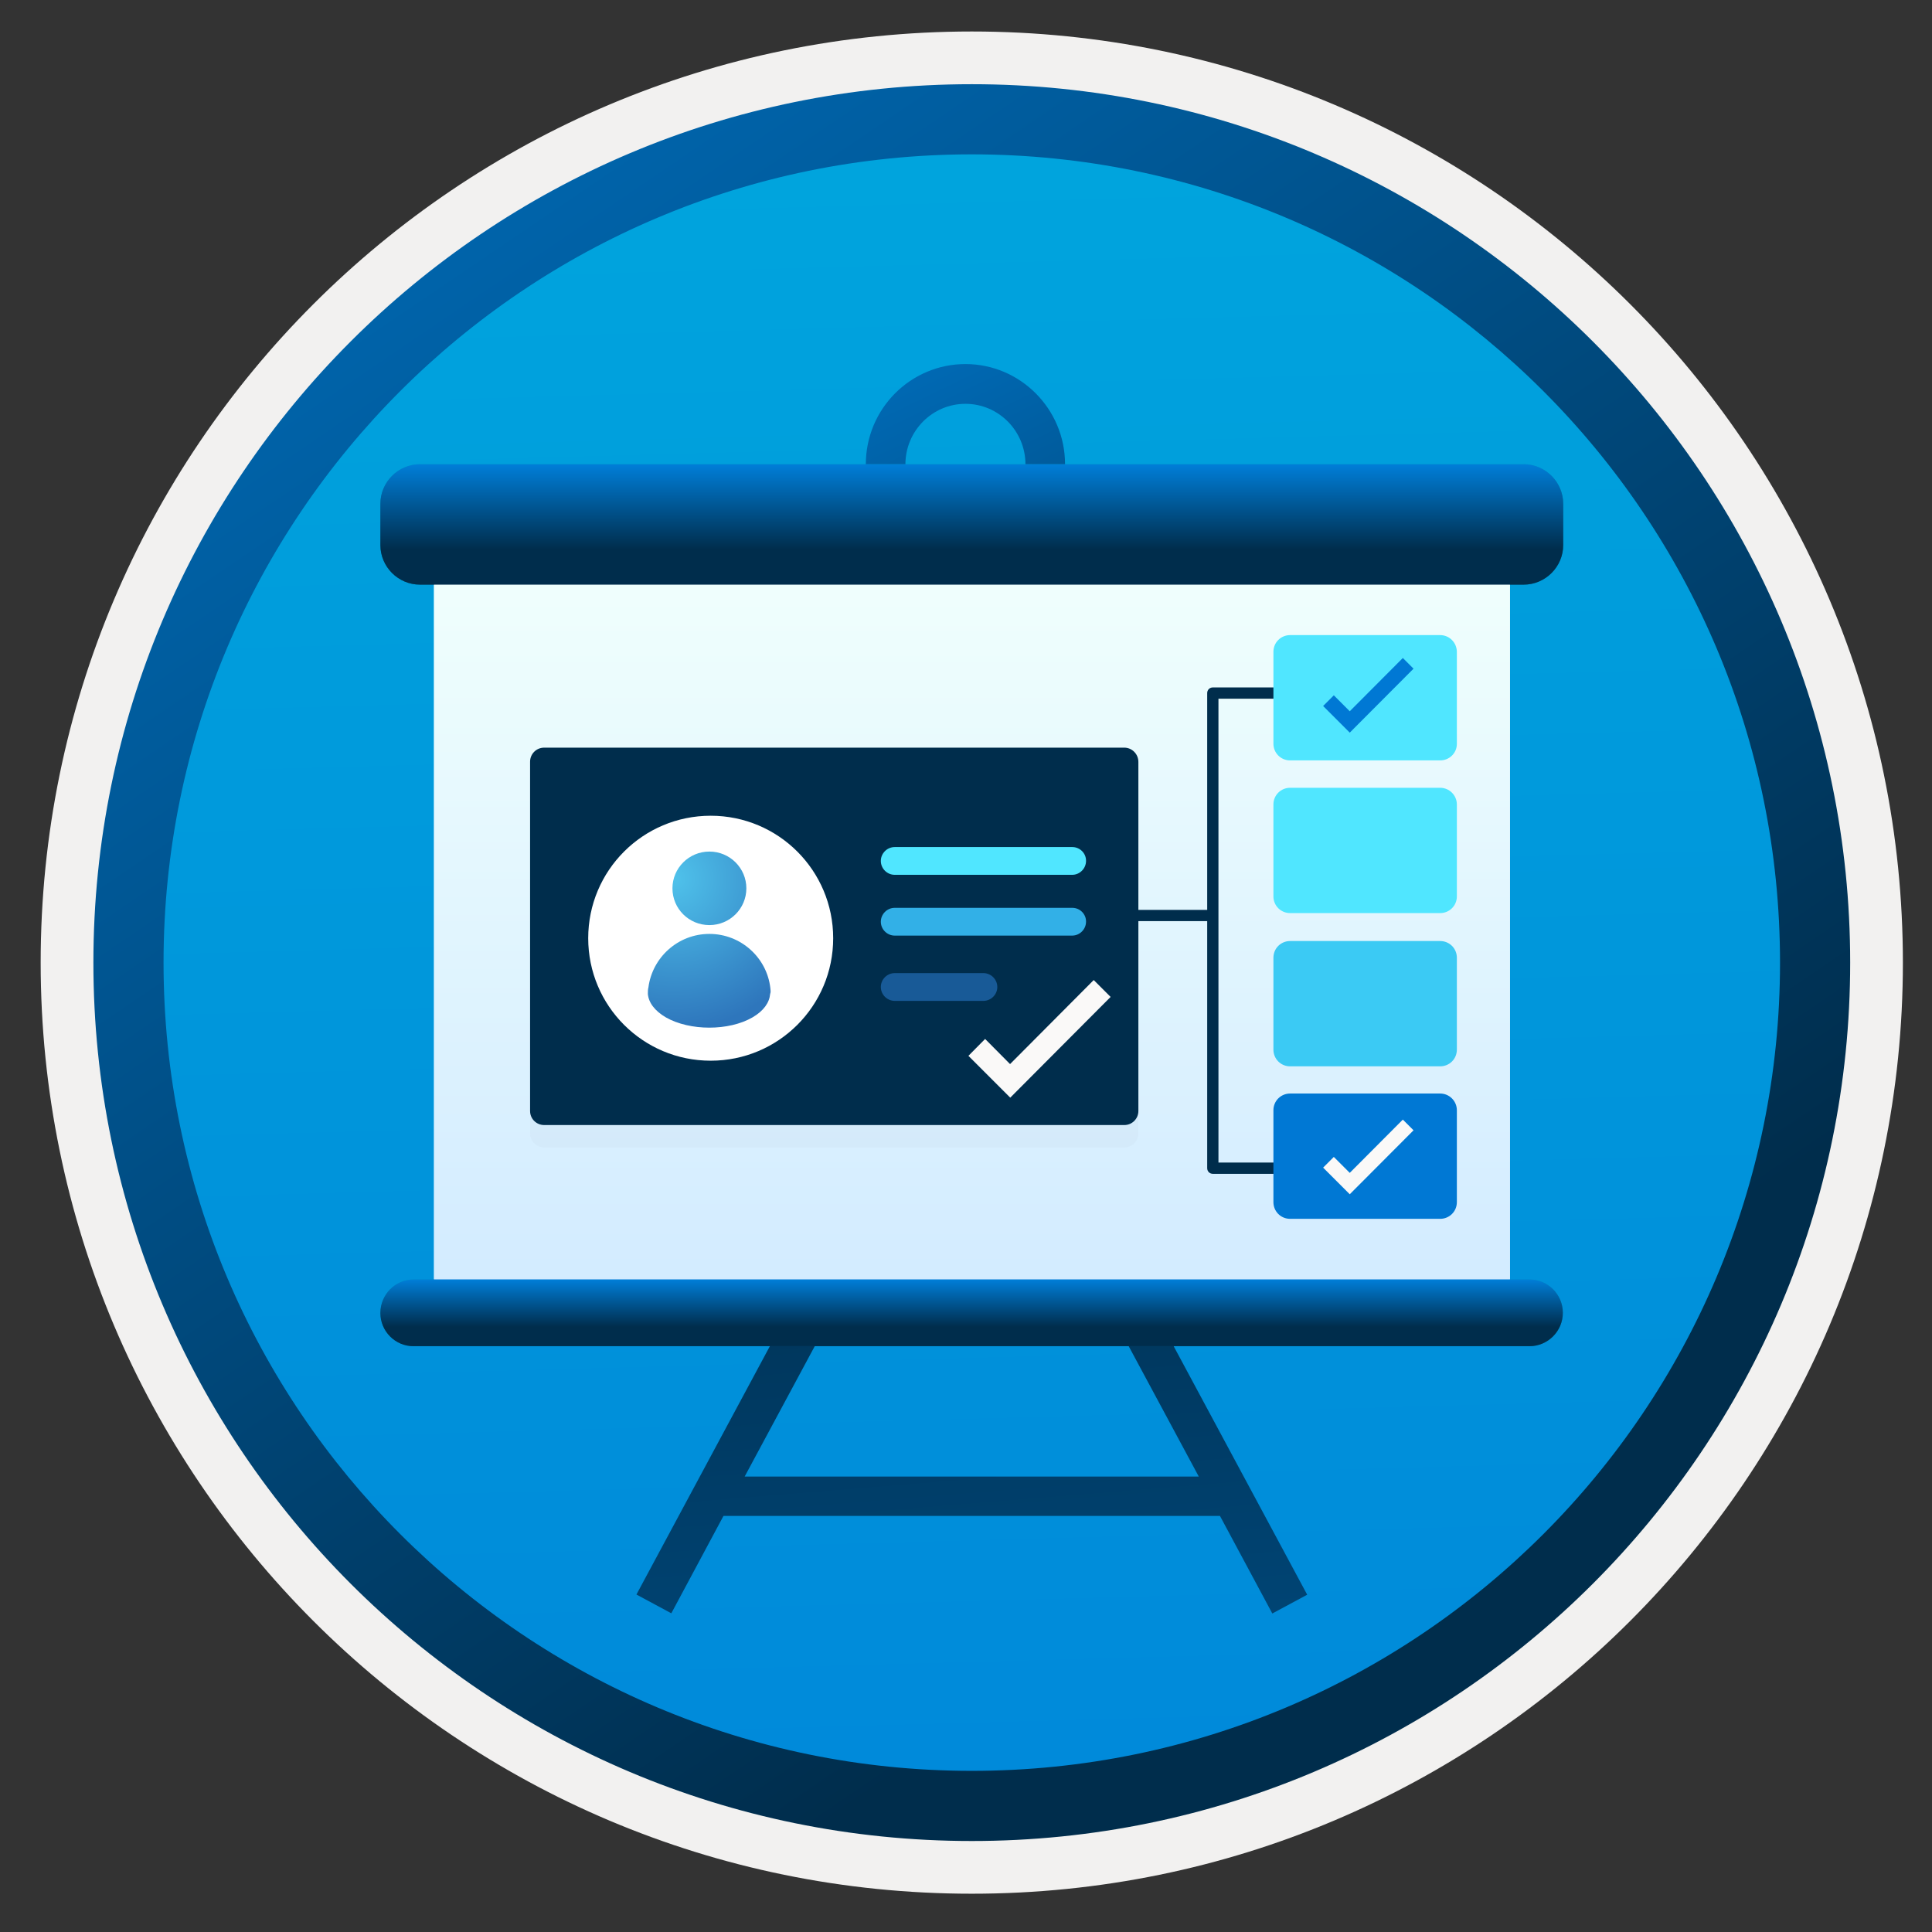
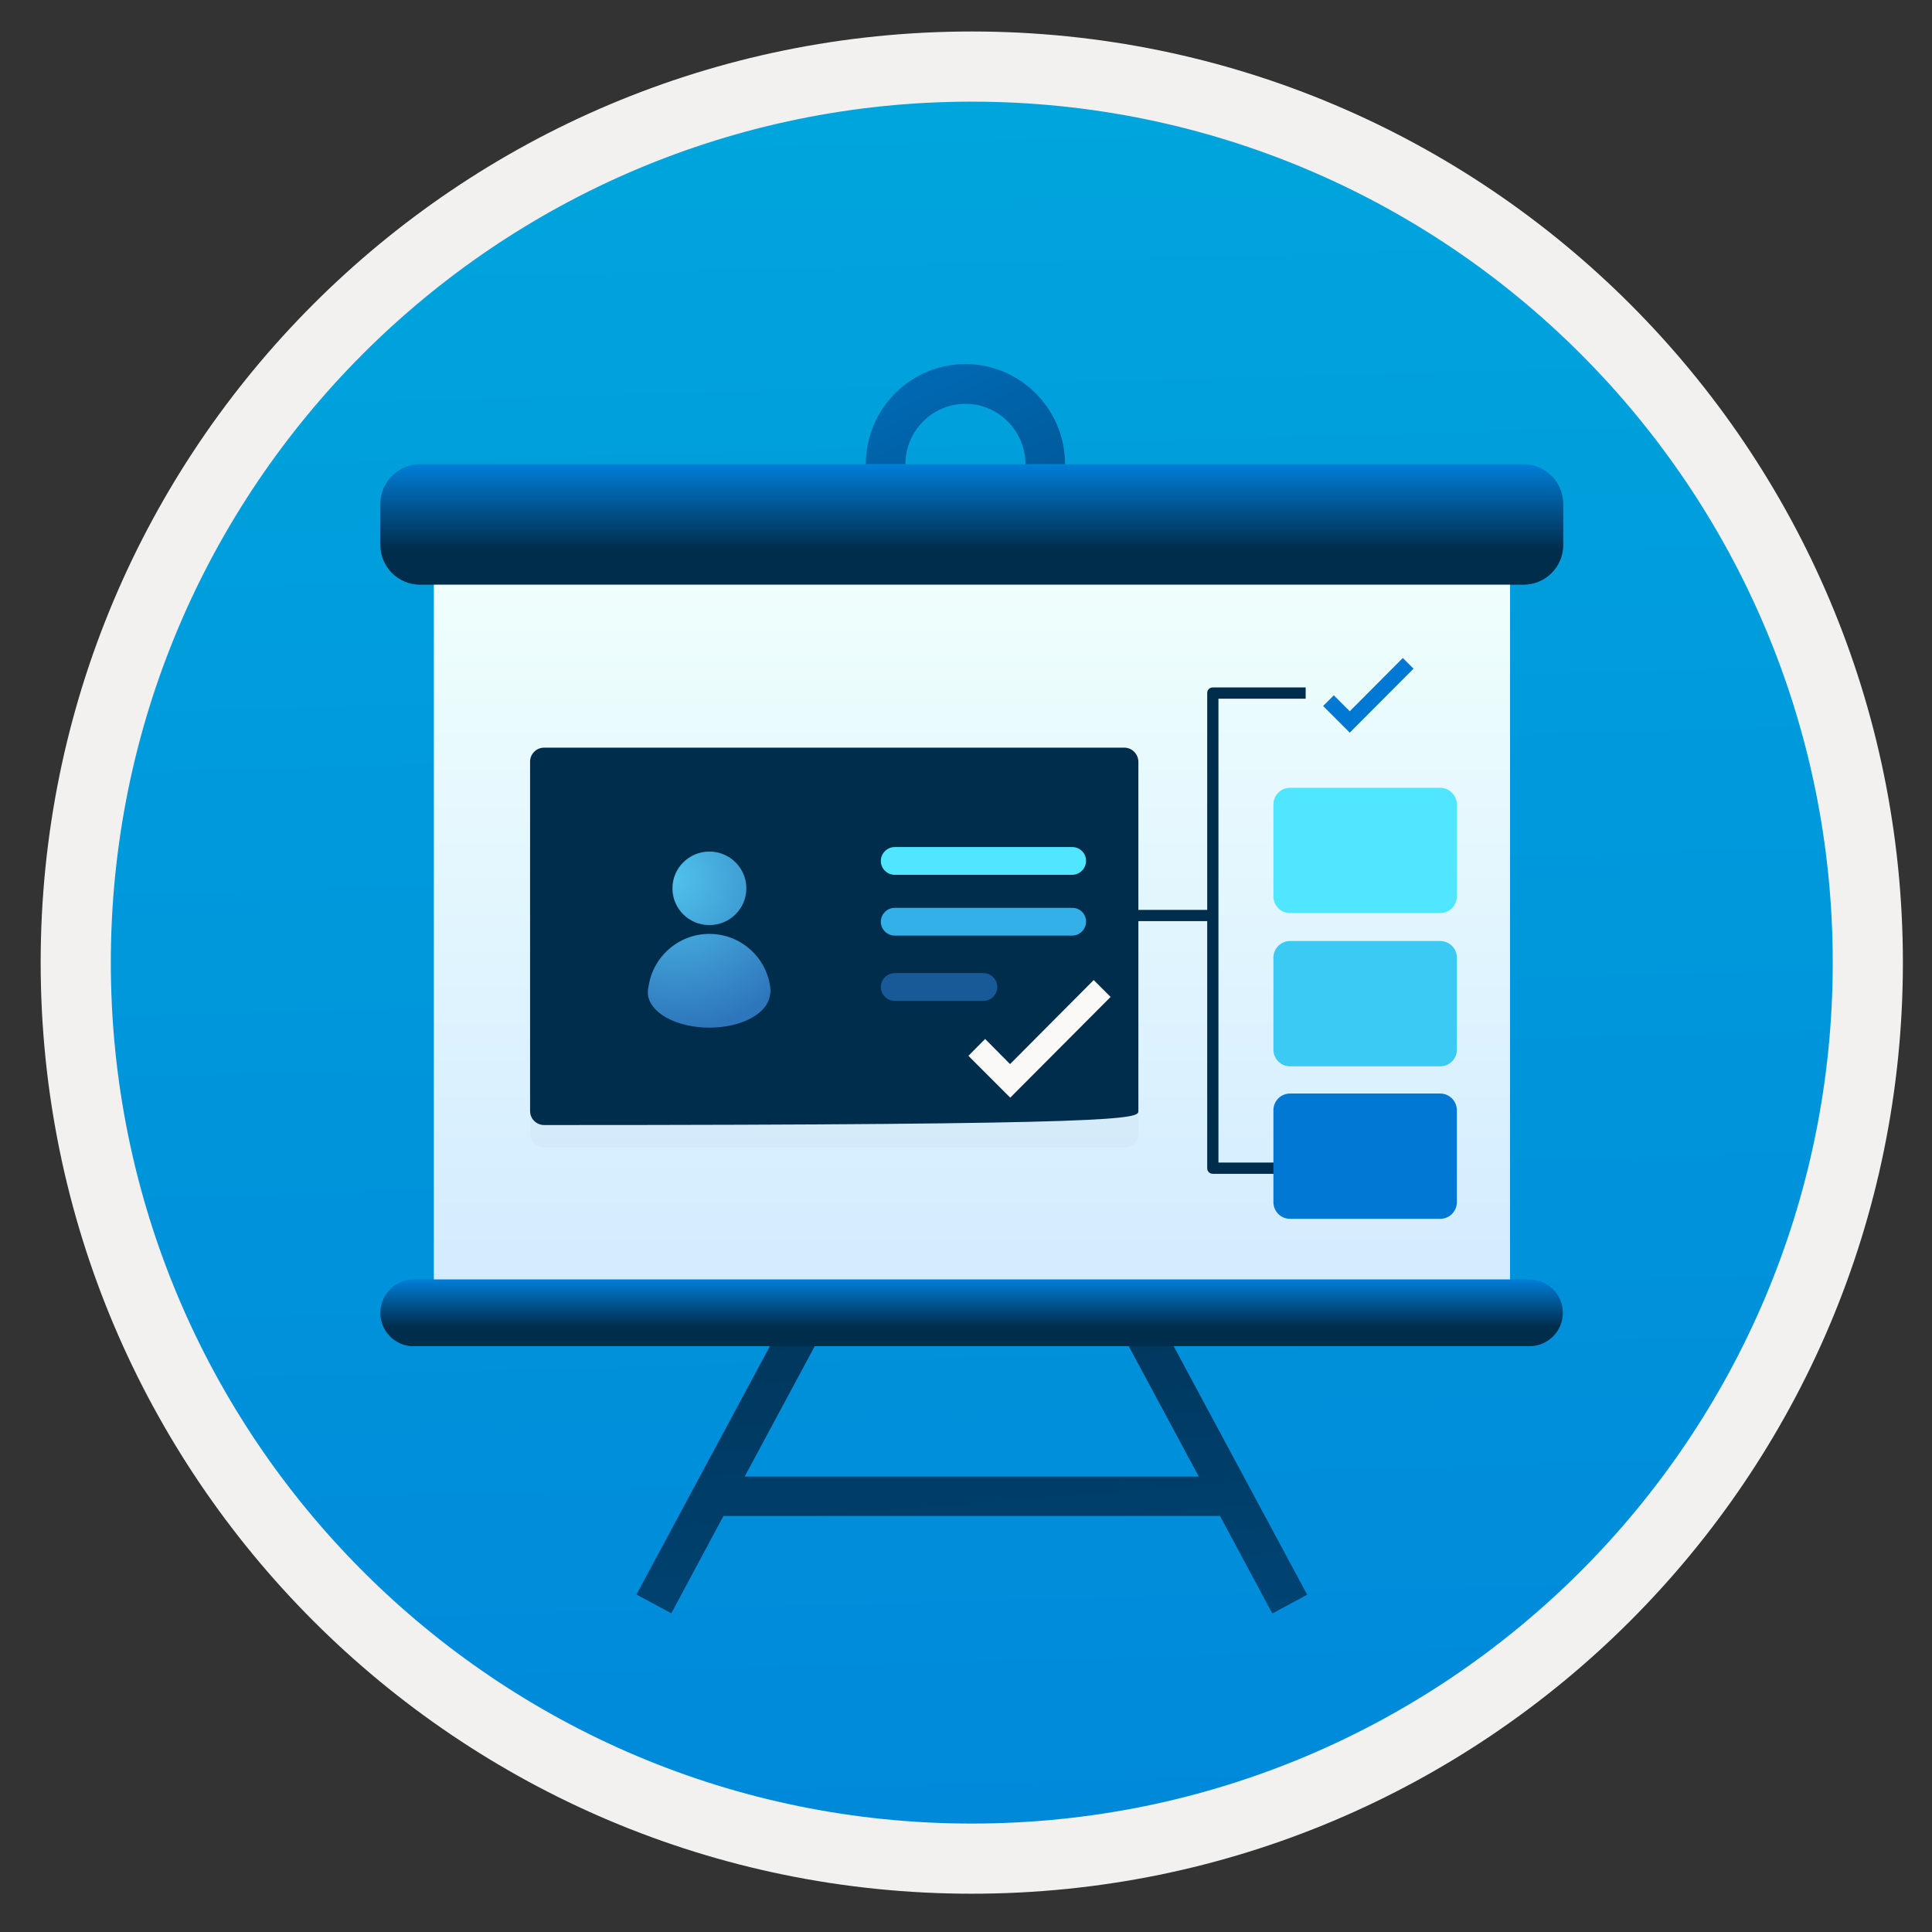
<svg xmlns="http://www.w3.org/2000/svg" width="103" height="103" viewBox="0 0 103 103" fill="none">
  <rect x="0" y="0" width="103" height="103" fill="#333333" stroke="none" />
  <path d="M51.808 98.129C25.958 98.129 4.998 77.179 4.998 51.319C4.998 25.459 25.958 4.509 51.808 4.509C77.658 4.509 98.618 25.469 98.618 51.319C98.618 77.169 77.658 98.129 51.808 98.129Z" fill="url(#paint0_linear)" />
  <path fill-rule="evenodd" clip-rule="evenodd" d="M97.708 51.319C97.708 76.669 77.158 97.219 51.808 97.219C26.458 97.219 5.908 76.669 5.908 51.319C5.908 25.969 26.458 5.419 51.808 5.419C77.158 5.419 97.708 25.969 97.708 51.319ZM51.808 1.679C79.228 1.679 101.448 23.899 101.448 51.319C101.448 78.739 79.218 100.959 51.808 100.959C24.388 100.959 2.168 78.729 2.168 51.319C2.168 23.899 24.388 1.679 51.808 1.679Z" fill="#F2F1F0" />
-   <path fill-rule="evenodd" clip-rule="evenodd" d="M94.898 51.319C94.898 75.119 75.609 94.409 51.809 94.409C28.009 94.409 8.719 75.119 8.719 51.319C8.719 27.519 28.009 8.229 51.809 8.229C75.609 8.229 94.898 27.519 94.898 51.319ZM51.809 4.489C77.668 4.489 98.638 25.459 98.638 51.319C98.638 77.179 77.668 98.149 51.809 98.149C25.948 98.149 4.979 77.179 4.979 51.319C4.979 25.459 25.939 4.489 51.809 4.489Z" fill="url(#paint1_linear)" />
  <path d="M51.47 30.089C48.55 30.089 46.16 27.699 46.16 24.749C46.16 21.799 48.54 19.409 51.47 19.409C54.39 19.409 56.78 21.799 56.78 24.749C56.78 27.699 54.39 30.089 51.47 30.089ZM51.47 21.529C49.71 21.529 48.27 22.969 48.27 24.759C48.27 26.549 49.7 27.989 51.47 27.989C53.23 27.989 54.67 26.549 54.67 24.759C54.67 22.969 53.23 21.529 51.47 21.529Z" fill="url(#paint2_linear)" />
  <path d="M65.04 80.819H38.57L35.79 86.009L33.93 85.009L41.64 70.659L43.49 71.669L39.7 78.719H63.91L60.12 71.669L61.98 70.669L69.69 85.019L67.83 86.019L65.04 80.819Z" fill="url(#paint3_linear)" />
  <path d="M80.499 30.459H23.139V69.019H80.499V30.459Z" fill="url(#paint4_linear)" />
  <path d="M22.389 24.749H81.229C82.389 24.749 83.339 25.699 83.339 26.859V29.059C83.339 30.219 82.389 31.169 81.229 31.169H22.389C21.229 31.169 20.279 30.219 20.279 29.059V26.859C20.279 25.699 21.229 24.749 22.389 24.749Z" fill="url(#paint5_linear)" />
  <path d="M22.059 68.209H81.539C82.519 68.209 83.319 69.009 83.319 69.989C83.319 70.969 82.519 71.769 81.539 71.769H22.059C21.079 71.779 20.279 70.979 20.279 69.999C20.279 69.009 21.079 68.209 22.059 68.209Z" fill="url(#paint6_linear)" />
  <path d="M80.499 30.459H23.139V69.019H80.499V30.459Z" fill="url(#paint7_linear)" />
  <path d="M22.389 24.749H81.229C82.389 24.749 83.339 25.699 83.339 26.859V29.059C83.339 30.219 82.389 31.169 81.229 31.169H22.389C21.229 31.169 20.279 30.219 20.279 29.059V26.859C20.279 25.699 21.229 24.749 22.389 24.749Z" fill="url(#paint8_linear)" />
  <path d="M22.059 68.209H81.539C82.519 68.209 83.319 69.009 83.319 69.989C83.319 70.969 82.519 71.769 81.539 71.769H22.059C21.079 71.779 20.279 70.979 20.279 69.999C20.279 69.009 21.079 68.209 22.059 68.209Z" fill="url(#paint9_linear)" />
  <path d="M69.609 37.249V36.649H64.659C64.489 36.649 64.359 36.779 64.359 36.949V48.509H57.449V49.109H64.359V62.279C64.359 62.449 64.489 62.579 64.659 62.579H69.609V61.979H64.959V37.249H69.609Z" fill="#002D4C" />
  <g opacity="0.15">
    <path opacity="0.15" d="M59.94 41.049H29.01C28.59 41.049 28.26 41.389 28.26 41.799V60.419C28.26 60.839 28.6 61.169 29.01 61.169H59.94C60.36 61.169 60.69 60.829 60.69 60.419V41.809C60.69 41.389 60.35 41.049 59.94 41.049Z" fill="#1F1D20" />
  </g>
-   <path d="M59.94 39.859H29.01C28.59 39.859 28.26 40.199 28.26 40.609V59.229C28.26 59.649 28.6 59.979 29.01 59.979H59.94C60.36 59.979 60.69 59.639 60.69 59.229V40.619C60.69 40.199 60.35 39.859 59.94 39.859Z" fill="#002D4C" />
-   <path d="M37.889 56.549C41.499 56.549 44.419 53.629 44.419 50.019C44.419 46.409 41.499 43.489 37.889 43.489C34.279 43.489 31.359 46.409 31.359 50.019C31.359 53.629 34.279 56.549 37.889 56.549Z" fill="white" />
+   <path d="M59.94 39.859H29.01C28.59 39.859 28.26 40.199 28.26 40.609V59.229C28.26 59.649 28.6 59.979 29.01 59.979C60.36 59.979 60.69 59.639 60.69 59.229V40.619C60.69 40.199 60.35 39.859 59.94 39.859Z" fill="#002D4C" />
  <path d="M41.069 52.679C40.889 51.059 39.499 49.789 37.819 49.789C36.149 49.789 34.779 51.039 34.569 52.639C34.539 52.749 34.539 52.879 34.539 52.989C34.579 53.449 34.899 53.889 35.499 54.239C36.779 54.969 38.859 54.969 40.119 54.239C40.719 53.889 41.019 53.449 41.059 52.989C41.099 52.889 41.079 52.779 41.069 52.679Z" fill="url(#paint10_radial)" />
  <path d="M37.82 49.319C38.91 49.319 39.79 48.439 39.79 47.359C39.79 46.279 38.91 45.399 37.82 45.399C36.73 45.399 35.85 46.279 35.85 47.359C35.85 48.449 36.73 49.319 37.82 49.319Z" fill="url(#paint11_radial)" />
  <path d="M57.169 45.159H47.699C47.289 45.159 46.959 45.499 46.959 45.899C46.959 46.309 47.299 46.639 47.699 46.639H57.159C57.569 46.639 57.899 46.299 57.899 45.899C57.909 45.499 57.579 45.159 57.169 45.159Z" fill="#50E6FF" />
  <path d="M57.169 48.399H47.699C47.289 48.399 46.959 48.739 46.959 49.139C46.959 49.549 47.299 49.879 47.699 49.879H57.159C57.569 49.879 57.899 49.539 57.899 49.139C57.909 48.739 57.579 48.399 57.169 48.399Z" fill="#32B0E7" />
  <path fill-rule="evenodd" clip-rule="evenodd" d="M47.699 51.879H52.429C52.839 51.879 53.169 52.219 53.169 52.619C53.169 53.029 52.829 53.359 52.429 53.359H47.699C47.289 53.359 46.959 53.019 46.959 52.619C46.959 52.219 47.289 51.879 47.699 51.879Z" fill="#185A97" />
  <path d="M58.309 52.249L53.849 56.729L52.519 55.389L51.629 56.289L53.859 58.519L59.209 53.149L58.309 52.249Z" fill="#FAF9F8" />
-   <path d="M76.779 33.859H68.779C68.289 33.859 67.889 34.249 67.889 34.749V39.649C67.889 40.139 68.279 40.539 68.779 40.539H76.779C77.269 40.539 77.669 40.149 77.669 39.659V34.759C77.669 34.259 77.269 33.859 76.779 33.859Z" fill="#50E6FF" />
  <path d="M76.779 50.169H68.779C68.289 50.169 67.889 50.559 67.889 51.059V55.959C67.889 56.449 68.279 56.849 68.779 56.849H76.779C77.269 56.849 77.669 56.459 77.669 55.959V51.059C77.669 50.559 77.269 50.169 76.779 50.169Z" fill="#3BCAF4" />
  <path d="M76.779 41.999H68.779C68.289 41.999 67.889 42.389 67.889 42.889V47.789C67.889 48.279 68.279 48.679 68.779 48.679H76.779C77.269 48.679 77.669 48.289 77.669 47.789V42.889C77.669 42.399 77.269 41.999 76.779 41.999Z" fill="#50E6FF" />
  <path d="M76.779 58.299H68.779C68.289 58.299 67.889 58.689 67.889 59.189V64.089C67.889 64.579 68.279 64.979 68.779 64.979H76.779C77.269 64.979 77.669 64.589 77.669 64.089V59.189C77.669 58.699 77.269 58.299 76.779 58.299Z" fill="#0078D4" />
-   <path d="M74.789 59.689L71.959 62.529L71.109 61.679L70.539 62.249L71.959 63.669L75.359 60.259L74.789 59.689Z" fill="#FAF9F8" />
  <path d="M74.789 35.079L71.959 37.919L71.109 37.069L70.539 37.639L71.959 39.059L75.359 35.649L74.789 35.079Z" fill="#0078D4" />
  <defs>
    <linearGradient id="paint0_linear" x1="50.038" y1="-13.471" x2="54.02" y2="132.3" gradientUnits="userSpaceOnUse">
      <stop stop-color="#00ABDE" />
      <stop offset="1" stop-color="#007ED8" />
    </linearGradient>
    <linearGradient id="paint1_linear" x1="3.242" y1="-20.306" x2="98.77" y2="120.576" gradientUnits="userSpaceOnUse">
      <stop stop-color="#007ED8" />
      <stop offset="0.707" stop-color="#002D4C" />
    </linearGradient>
    <linearGradient id="paint2_linear" x1="43.833" y1="9.007" x2="72.235" y2="67.605" gradientUnits="userSpaceOnUse">
      <stop stop-color="#007ED8" />
      <stop offset="0.707" stop-color="#002D4C" />
    </linearGradient>
    <linearGradient id="paint3_linear" x1="58.045" y1="161.542" x2="46.086" y2="14.747" gradientUnits="userSpaceOnUse">
      <stop stop-color="#007ED8" />
      <stop offset="0.707" stop-color="#002D4C" />
    </linearGradient>
    <linearGradient id="paint4_linear" x1="51.819" y1="69.022" x2="51.819" y2="30.463" gradientUnits="userSpaceOnUse">
      <stop stop-color="#D2EBFF" />
      <stop offset="1" stop-color="#F0FFFD" />
    </linearGradient>
    <linearGradient id="paint5_linear" x1="51.809" y1="24.761" x2="51.809" y2="31.175" gradientUnits="userSpaceOnUse">
      <stop stop-color="#0099BE" />
      <stop offset="1" stop-color="#006E97" />
    </linearGradient>
    <linearGradient id="paint6_linear" x1="51.804" y1="68.219" x2="51.804" y2="71.784" gradientUnits="userSpaceOnUse">
      <stop stop-color="#0099BE" />
      <stop offset="1" stop-color="#006E97" />
    </linearGradient>
    <linearGradient id="paint7_linear" x1="51.819" y1="69.022" x2="51.819" y2="30.463" gradientUnits="userSpaceOnUse">
      <stop stop-color="#D2EBFF" />
      <stop offset="1" stop-color="#F0FFFD" />
    </linearGradient>
    <linearGradient id="paint8_linear" x1="51.809" y1="24.761" x2="51.809" y2="31.175" gradientUnits="userSpaceOnUse">
      <stop stop-color="#007ED8" />
      <stop offset="0.707" stop-color="#002D4C" />
    </linearGradient>
    <linearGradient id="paint9_linear" x1="51.804" y1="68.219" x2="51.804" y2="71.784" gradientUnits="userSpaceOnUse">
      <stop stop-color="#007ED8" />
      <stop offset="0.707" stop-color="#002D4C" />
    </linearGradient>
    <radialGradient id="paint10_radial" cx="0" cy="0" r="1" gradientUnits="userSpaceOnUse" gradientTransform="translate(35.93 46.842) scale(13.738)">
      <stop stop-color="#4FC2EB" />
      <stop offset="0.585" stop-color="#2E76BC" />
    </radialGradient>
    <radialGradient id="paint11_radial" cx="0" cy="0" r="1" gradientUnits="userSpaceOnUse" gradientTransform="translate(35.93 46.842) scale(13.738)">
      <stop stop-color="#4FC2EB" />
      <stop offset="0.585" stop-color="#2E76BC" />
    </radialGradient>
  </defs>
</svg>